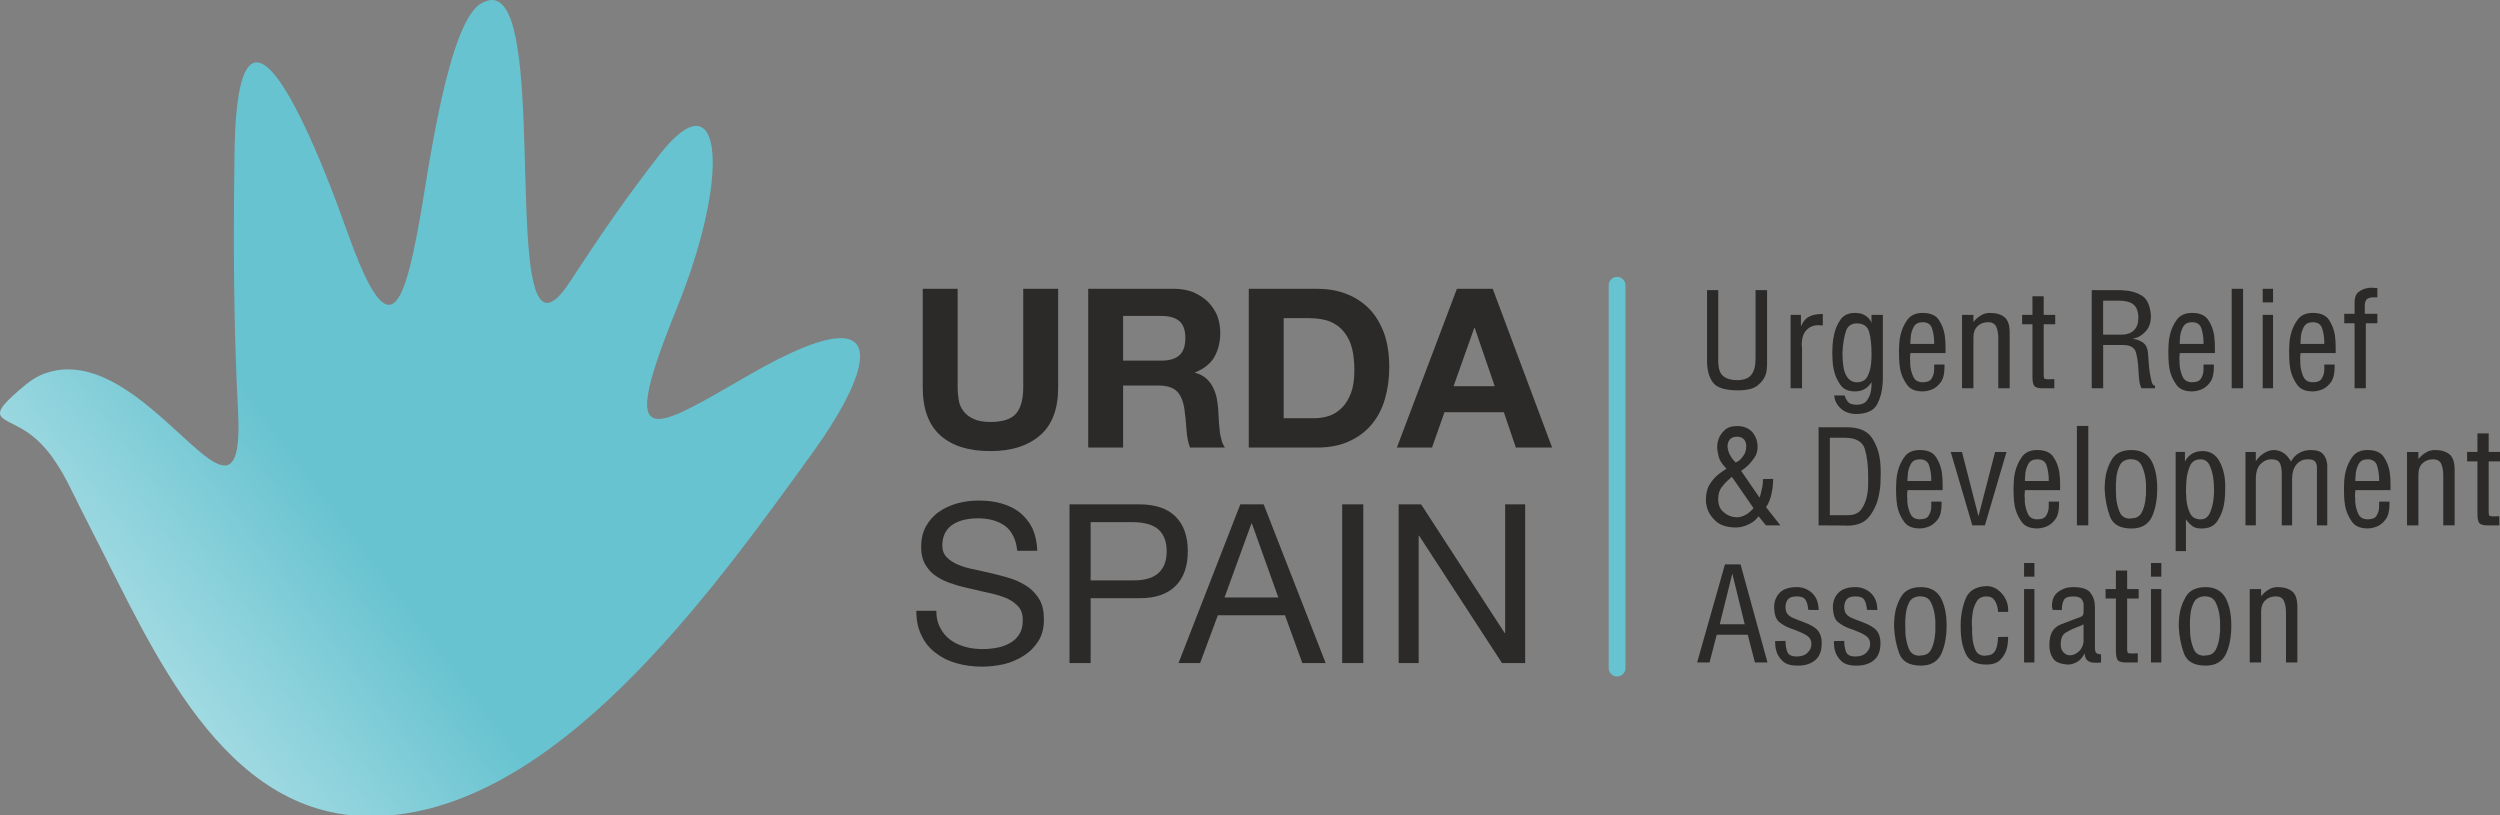
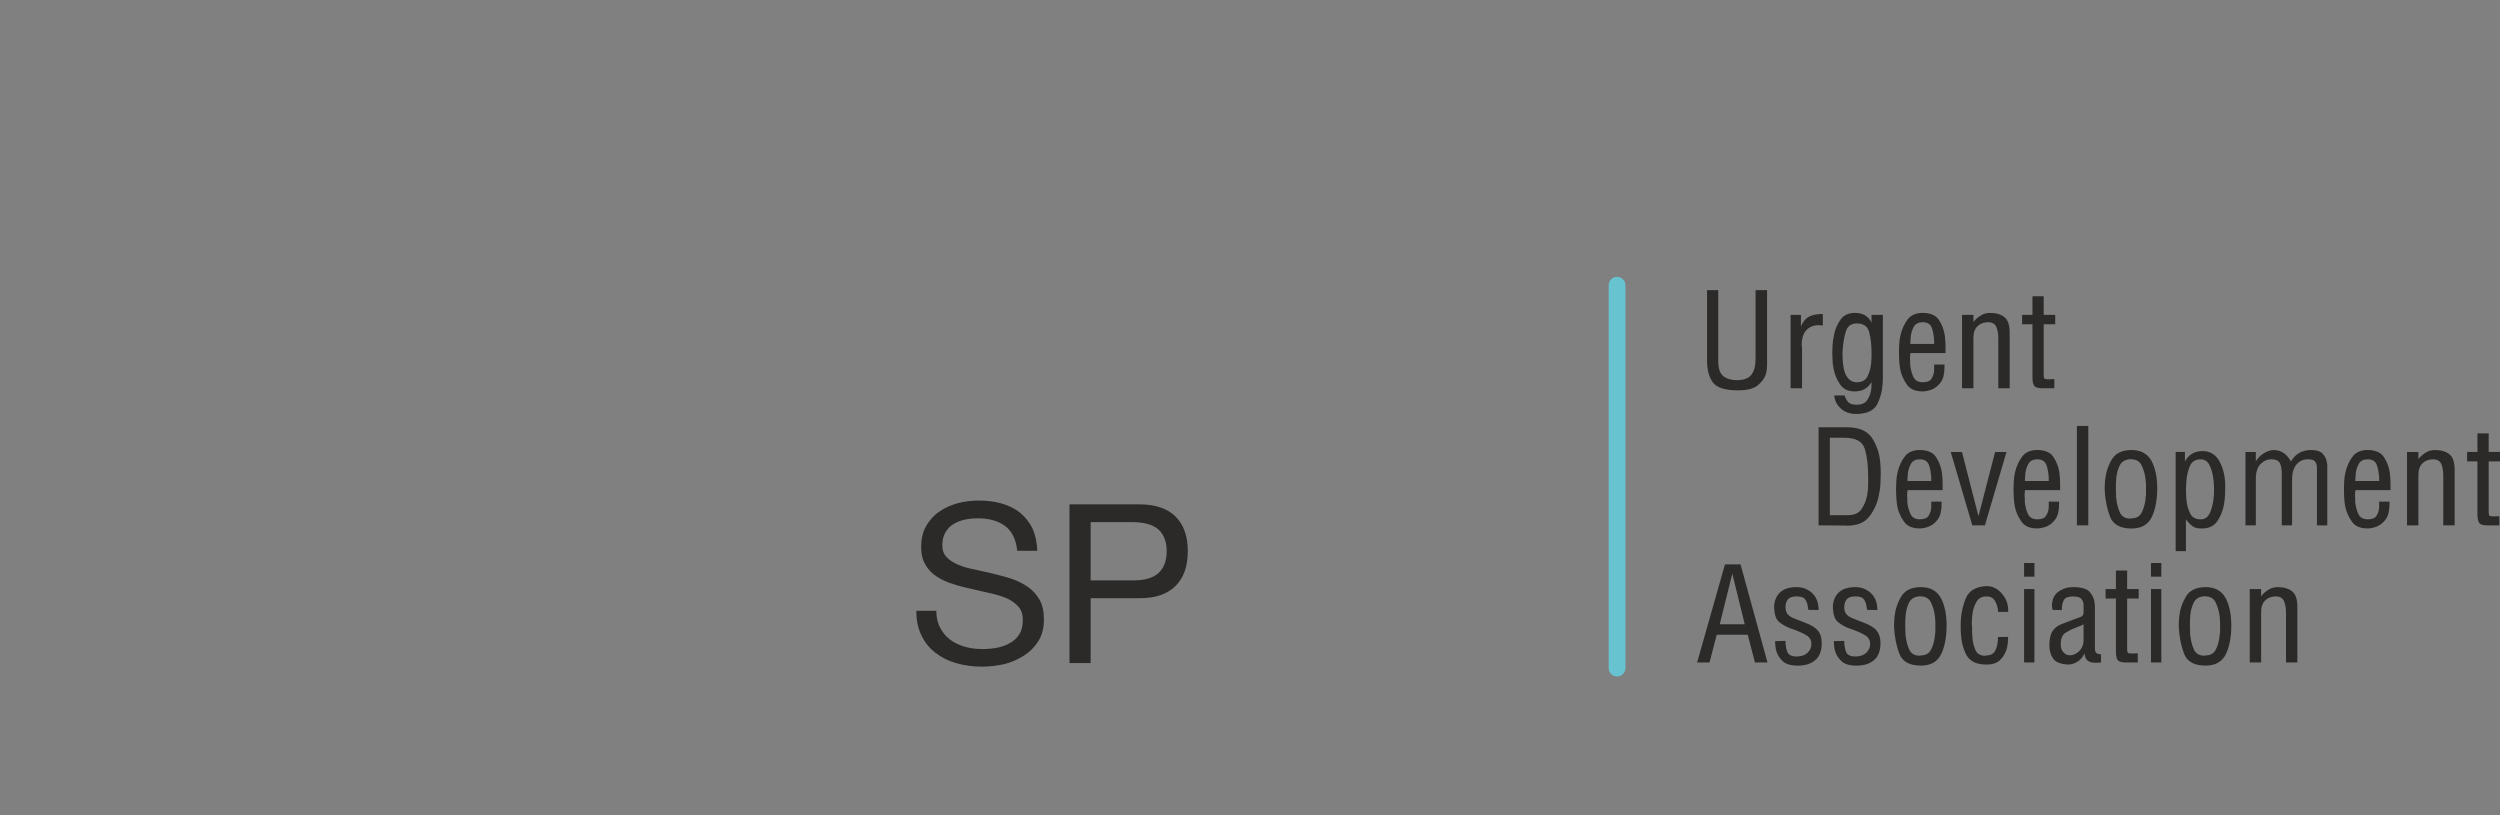
<svg xmlns="http://www.w3.org/2000/svg" version="1.1" id="Layer_1" x="0px" y="0px" width="253.416px" height="82.614px" viewBox="0 0 253.416 82.614" enable-background="new 0 0 253.416 82.614" xml:space="preserve">
  <rect x="0" y="0" width="253.416" height="82.614" fill="#808080" stroke="none" />
-   <path fill="#2B2A29" d="M147.683,29.274l-6.086,16.092h3.563l1.262-3.583h6.018l1.217,3.583h3.675l-6.019-16.092H147.683z   M147.344,39.146l2.097-5.905h0.045l2.029,5.905H147.344z M126.583,29.274v16.092h6.941c1.238,0,2.299-0.203,3.223-0.631  c0.9-0.404,1.668-0.969,2.275-1.689c0.608-0.721,1.061-1.578,1.354-2.569c0.293-0.991,0.45-2.073,0.45-3.245  c0-1.33-0.181-2.502-0.541-3.493c-0.384-0.992-0.879-1.826-1.532-2.479c-0.652-0.653-1.441-1.149-2.32-1.487  c-0.901-0.338-1.871-0.496-2.908-0.496h-6.941V29.274z M130.121,42.392V32.25h2.524c0.879,0,1.6,0.112,2.209,0.36  c0.586,0.248,1.059,0.608,1.42,1.082c0.359,0.473,0.631,1.014,0.787,1.667c0.158,0.654,0.227,1.397,0.227,2.209  c0,0.879-0.112,1.646-0.338,2.254c-0.227,0.608-0.52,1.104-0.901,1.487c-0.384,0.383-0.812,0.676-1.284,0.834  c-0.474,0.158-0.97,0.248-1.488,0.248L130.121,42.392L130.121,42.392z M110.307,29.274v16.092h3.538v-6.288h3.539  c0.879,0,1.532,0.203,1.915,0.586c0.384,0.384,0.654,1.015,0.767,1.849c0.09,0.653,0.158,1.329,0.203,2.028  c0.045,0.697,0.157,1.307,0.36,1.824h3.538c-0.157-0.226-0.293-0.496-0.36-0.834c-0.09-0.314-0.157-0.652-0.181-1.014  c-0.045-0.361-0.067-0.723-0.09-1.061s-0.022-0.652-0.045-0.9c-0.022-0.405-0.09-0.812-0.158-1.217  c-0.09-0.406-0.225-0.789-0.405-1.127c-0.18-0.338-0.405-0.631-0.698-0.879s-0.654-0.429-1.082-0.541v-0.045  c0.901-0.361,1.555-0.879,1.961-1.578c0.383-0.698,0.586-1.51,0.586-2.456c0-0.608-0.113-1.194-0.315-1.735  c-0.226-0.519-0.541-0.992-0.947-1.397c-0.428-0.406-0.924-0.722-1.487-0.969c-0.586-0.226-1.239-0.339-1.961-0.339H110.307z   M113.845,36.555v-4.53h3.877c0.812,0,1.42,0.18,1.825,0.519c0.406,0.36,0.608,0.924,0.608,1.713c0,0.811-0.202,1.396-0.608,1.758  c-0.405,0.36-1.014,0.541-1.825,0.541L113.845,36.555L113.845,36.555z M107.26,39.281V29.274h-3.538v10.007  c0,1.194-0.248,2.073-0.721,2.637c-0.474,0.563-1.353,0.855-2.614,0.855c-0.722,0-1.285-0.111-1.713-0.314  c-0.429-0.203-0.767-0.451-1.015-0.79c-0.248-0.315-0.405-0.676-0.473-1.104c-0.068-0.428-0.113-0.855-0.113-1.284V29.274h-3.538  v10.007c0,2.187,0.608,3.809,1.803,4.868c1.195,1.059,2.862,1.577,5.049,1.577c2.141,0,3.831-0.54,5.048-1.601  C106.652,43.066,107.26,41.468,107.26,39.281z" />
  <g>
    <g>
      <g>
        <path fill="#2B2A29" d="M108.413,51.124v16.092h2.141v-6.58h4.914c1.622,0.021,2.861-0.406,3.695-1.24s1.24-2.006,1.24-3.516     s-0.406-2.683-1.24-3.517s-2.073-1.239-3.695-1.239H108.413z M110.554,58.831v-5.904h4.192c1.217,0,2.118,0.248,2.682,0.744     c0.563,0.519,0.834,1.24,0.834,2.209s-0.271,1.689-0.834,2.209c-0.563,0.519-1.465,0.766-2.682,0.742H110.554z M103.113,55.834     h2.028c-0.022-0.879-0.203-1.646-0.496-2.299c-0.315-0.632-0.743-1.15-1.262-1.578c-0.541-0.429-1.172-0.722-1.871-0.924     c-0.698-0.203-1.465-0.293-2.299-0.293c-0.743,0-1.441,0.09-2.141,0.27c-0.698,0.203-1.33,0.475-1.87,0.857     c-0.563,0.383-0.992,0.879-1.33,1.465c-0.338,0.607-0.496,1.308-0.496,2.119c0,0.742,0.158,1.352,0.451,1.824     c0.293,0.496,0.676,0.9,1.172,1.194c0.474,0.315,1.036,0.563,1.646,0.743c0.608,0.203,1.239,0.361,1.893,0.496     c0.631,0.158,1.263,0.293,1.871,0.429c0.608,0.135,1.172,0.315,1.667,0.519c0.474,0.225,0.88,0.518,1.173,0.856     c0.293,0.338,0.428,0.788,0.428,1.353c0,0.586-0.112,1.059-0.36,1.441c-0.248,0.384-0.563,0.677-0.946,0.879     c-0.384,0.227-0.834,0.384-1.308,0.475c-0.496,0.09-0.991,0.135-1.465,0.135c-0.608,0-1.194-0.067-1.758-0.226     c-0.563-0.157-1.06-0.384-1.487-0.698c-0.429-0.315-0.789-0.722-1.037-1.218c-0.271-0.474-0.405-1.06-0.405-1.735h-2.028     c0,0.97,0.18,1.826,0.54,2.524c0.339,0.722,0.834,1.308,1.442,1.759c0.609,0.473,1.308,0.812,2.119,1.035     c0.789,0.227,1.645,0.34,2.547,0.34c0.743,0,1.487-0.092,2.23-0.248c0.744-0.182,1.397-0.475,2.006-0.856s1.104-0.88,1.488-1.487     c0.383-0.607,0.563-1.33,0.563-2.188c0-0.789-0.135-1.465-0.428-1.982s-0.699-0.969-1.172-1.307     c-0.496-0.34-1.06-0.633-1.668-0.834c-0.608-0.203-1.239-0.36-1.87-0.52c-0.654-0.158-1.285-0.293-1.894-0.428     c-0.608-0.113-1.172-0.271-1.646-0.475c-0.495-0.203-0.879-0.451-1.172-0.767c-0.293-0.293-0.45-0.698-0.45-1.194     c0-0.519,0.112-0.969,0.315-1.33c0.202-0.338,0.473-0.631,0.812-0.832c0.338-0.203,0.721-0.361,1.149-0.451     c0.428-0.09,0.879-0.135,1.329-0.135c1.104,0,2.028,0.246,2.75,0.766C102.572,53.829,103.001,54.685,103.113,55.834z" />
-         <path fill="#2B2A29" d="M141.776,51.124v16.092h2.029V54.301h0.045l8.405,12.914h2.345V51.124h-2.029v13.049h-0.045     l-8.473-13.049H141.776z M136.051,51.124v16.092h2.142V51.124H136.051z M125.726,51.124l-6.266,16.092h2.187l1.803-4.846h6.806     l1.759,4.846h2.366l-6.288-16.092H125.726z M124.125,60.566l2.728-7.505h0.045l2.682,7.505H124.125z" />
        <path fill="#2B2A29" d="M206.022,38.218v-5.345h-1.047v-0.956h1.047v-1.883h1.14v1.883h1.169v0.956h-1.169v5.132     c0,0.167,0.015,0.289,0.062,0.35c0.029,0.061,0.15,0.091,0.363,0.091l0.652-0.016v0.927h-1.077     c-0.41,0.015-0.714-0.046-0.881-0.167c-0.167-0.122-0.259-0.44-0.259-0.957V38.218L206.022,38.218z M198.885,39.356v-7.439h1.153     v0.729l0.137-0.167l0.197-0.197c0.152-0.137,0.35-0.273,0.577-0.395c0.228-0.106,0.485-0.167,0.774-0.167     c0.621,0,1.123,0.151,1.473,0.44c0.35,0.288,0.517,0.819,0.517,1.563v5.633h-1.153v-5.025c0-0.471-0.062-0.865-0.197-1.185     c-0.137-0.318-0.426-0.485-0.836-0.485c-0.439,0-0.789,0.137-1.063,0.395c-0.289,0.273-0.426,0.668-0.426,1.185v5.116     L198.885,39.356L198.885,39.356z M196.058,34.862v-0.137v-0.151c-0.015-0.471-0.091-0.911-0.228-1.321     c-0.138-0.395-0.455-0.592-0.94-0.592c-0.41,0-0.714,0.151-0.881,0.439c-0.168,0.289-0.273,0.607-0.318,0.957     c-0.016,0.151-0.03,0.288-0.03,0.425c-0.017,0.137-0.017,0.259-0.017,0.38H196.058z M192.49,35.591     c0-0.197,0.015-0.455,0.03-0.759c0.016-0.289,0.061-0.592,0.137-0.911c0.137-0.562,0.363-1.063,0.697-1.519     c0.334-0.455,0.852-0.683,1.533-0.683c0.774,0,1.321,0.228,1.641,0.698c0.318,0.471,0.517,1.002,0.606,1.563     c0.03,0.228,0.046,0.44,0.062,0.653c0.016,0.228,0.016,0.425,0.016,0.607v0.546h-3.568v0.122l-0.015,0.121v0.03v0.016     l-0.017,0.106v0.091c0,0.106,0,0.212,0.017,0.318c0,0.106,0,0.228,0,0.334c0.03,0.456,0.138,0.865,0.304,1.245     c0.168,0.38,0.485,0.577,0.957,0.577c0.439,0,0.729-0.106,0.881-0.334c0.151-0.228,0.242-0.471,0.272-0.729l0.015-0.213v-0.183     v-0.334h1.049V37.2c0,0.684-0.121,1.199-0.381,1.549c-0.258,0.35-0.545,0.577-0.85,0.714c-0.197,0.075-0.38,0.137-0.547,0.167     c-0.167,0.03-0.318,0.045-0.439,0.045c-0.744,0-1.291-0.228-1.609-0.713c-0.334-0.471-0.563-0.987-0.668-1.549     c-0.062-0.35-0.092-0.684-0.106-1.002c-0.015-0.319-0.015-0.577-0.015-0.805L192.49,35.591L192.49,35.591z M186.765,35.788     c0,1.063,0.12,1.822,0.379,2.277c0.258,0.456,0.606,0.684,1.078,0.684c0.516,0,0.881-0.197,1.077-0.592     c0.197-0.38,0.319-0.805,0.364-1.275c0.016-0.213,0.029-0.426,0.046-0.623c0-0.197,0-0.395,0-0.562     c0-0.729-0.076-1.396-0.228-2.004c-0.152-0.607-0.578-0.911-1.262-0.911c-0.562,0-0.941,0.273-1.107,0.805     c-0.182,0.547-0.305,1.29-0.35,2.217v-0.016H186.765z M185.731,35.788c0-0.197,0.015-0.455,0.029-0.805     c0.016-0.334,0.075-0.683,0.151-1.047c0.106-0.563,0.334-1.063,0.653-1.534c0.317-0.455,0.805-0.683,1.457-0.683     c0.41,0,0.744,0.075,1.002,0.228c0.259,0.167,0.439,0.334,0.547,0.517l0.091,0.151l0.046,0.167v-0.865h1.152v6.058     c0,0.167,0,0.319,0,0.486c-0.014,0.167-0.014,0.318-0.029,0.485c-0.045,0.729-0.229,1.412-0.546,2.034     c-0.334,0.623-1.019,0.957-2.065,0.987c-0.683,0-1.214-0.183-1.609-0.547c-0.408-0.364-0.637-0.805-0.682-1.336h1.047     c0.105,0.319,0.242,0.547,0.409,0.714c0.152,0.151,0.427,0.228,0.835,0.228c0.44,0,0.76-0.121,0.973-0.364     c0.197-0.258,0.334-0.531,0.41-0.82c0.045-0.167,0.076-0.318,0.09-0.485c0.017-0.152,0.017-0.289,0.017-0.395v-0.229     c-0.196,0.319-0.44,0.563-0.714,0.714c-0.273,0.152-0.592,0.228-0.973,0.228c-0.683,0-1.185-0.228-1.502-0.713     c-0.318-0.471-0.547-0.987-0.652-1.564c-0.063-0.288-0.092-0.562-0.105-0.85c-0.017-0.289-0.031-0.531-0.031-0.744V35.788     L185.731,35.788z M181.509,39.356v-7.439h1.047v1.169c0.197-0.471,0.471-0.805,0.82-0.987s0.805-0.272,1.396-0.272v1.153     l-0.092,0.016l-0.105-0.016h-0.03l-0.106-0.015h-0.105c-0.501,0-0.911,0.167-1.229,0.501c-0.318,0.349-0.472,0.85-0.472,1.533     l0.017,0.061v0.076l0.015,0.076v0.075v4.069H181.509L181.509,39.356z M173.033,29.412h1.139v7.136     c0,0.789,0.167,1.32,0.517,1.579c0.334,0.272,0.789,0.409,1.381,0.409c0.685,0,1.17-0.182,1.457-0.546     c0.289-0.365,0.427-0.911,0.427-1.64v-6.938h1.169v7.545c0,0.152-0.016,0.319-0.03,0.486c-0.016,0.167-0.061,0.349-0.106,0.517     c-0.137,0.409-0.409,0.773-0.819,1.107c-0.409,0.334-1.077,0.501-1.987,0.501c-1.322,0-2.172-0.272-2.552-0.805     c-0.396-0.531-0.592-1.26-0.592-2.201v-7.15H173.033z" />
-         <path fill="#2B2A29" d="M238.675,39.356v-6.59h-1.048V31.81h1.048v-1.154c0-0.501,0.137-0.865,0.426-1.077     c0.272-0.197,0.576-0.334,0.91-0.38l0.213-0.03h0.213h0.105l0.091,0.015h0.062h0.046h0.137l0.106,0.016v0.941h-0.518     c-0.183,0.015-0.35,0.061-0.486,0.137c-0.15,0.091-0.242,0.288-0.271,0.607v0.926h1.275v0.956h-1.17v6.59L238.675,39.356     L238.675,39.356z M235.604,34.862v-0.137v-0.151c-0.016-0.471-0.092-0.911-0.229-1.321c-0.137-0.395-0.455-0.592-0.941-0.592     c-0.408,0-0.713,0.151-0.879,0.439c-0.168,0.289-0.273,0.607-0.32,0.957c-0.014,0.151-0.029,0.288-0.029,0.425     c-0.016,0.137-0.016,0.259-0.016,0.38H235.604z M232.037,35.591c0-0.197,0.015-0.455,0.03-0.759     c0.016-0.289,0.061-0.592,0.137-0.911c0.137-0.562,0.363-1.063,0.697-1.519c0.334-0.455,0.852-0.683,1.533-0.683     c0.774,0,1.321,0.228,1.641,0.698c0.318,0.471,0.517,1.002,0.607,1.563c0.029,0.228,0.045,0.44,0.061,0.653     c0.016,0.228,0.016,0.425,0.016,0.607v0.546h-3.568v0.122l-0.015,0.121v0.03v0.016l-0.016,0.106v0.091     c0,0.106,0,0.212,0.016,0.318c0,0.106,0,0.228,0,0.334c0.03,0.456,0.138,0.865,0.304,1.245c0.168,0.38,0.485,0.577,0.957,0.577     c0.439,0,0.729-0.106,0.881-0.334c0.151-0.228,0.242-0.471,0.272-0.729l0.015-0.213v-0.183v-0.334h1.049V37.2     c0,0.684-0.121,1.199-0.381,1.549c-0.258,0.35-0.545,0.577-0.85,0.714c-0.197,0.075-0.38,0.137-0.547,0.167     c-0.167,0.03-0.318,0.045-0.439,0.045c-0.744,0-1.291-0.228-1.609-0.713c-0.334-0.471-0.563-0.987-0.668-1.549     c-0.061-0.35-0.092-0.684-0.105-1.002c-0.016-0.319-0.016-0.577-0.016-0.805L232.037,35.591L232.037,35.591z M229.362,30.656     v-1.381h1.049v1.381H229.362z M229.362,39.356v-7.439h1.049v7.439H229.362z M226.22,39.356V29.275h1.153v10.081H226.22z      M223.362,34.862v-0.137v-0.151c-0.016-0.471-0.092-0.911-0.229-1.321c-0.137-0.395-0.455-0.592-0.941-0.592     c-0.409,0-0.713,0.151-0.879,0.439c-0.168,0.289-0.273,0.607-0.319,0.957c-0.017,0.151-0.03,0.288-0.03,0.425     c-0.016,0.137-0.016,0.259-0.016,0.38H223.362z M219.795,35.591c0-0.197,0.015-0.455,0.03-0.759     c0.015-0.289,0.061-0.592,0.137-0.911c0.137-0.562,0.364-1.063,0.698-1.519c0.334-0.455,0.851-0.683,1.532-0.683     c0.774,0,1.322,0.228,1.641,0.698c0.318,0.471,0.518,1.002,0.607,1.563c0.029,0.228,0.045,0.44,0.061,0.653     c0.016,0.228,0.016,0.425,0.016,0.607v0.546h-3.567v0.122l-0.015,0.121v0.03v0.016l-0.017,0.106v0.091     c0,0.106,0,0.212,0.017,0.318c0,0.106,0,0.228,0,0.334c0.029,0.456,0.137,0.865,0.303,1.245c0.168,0.38,0.486,0.577,0.957,0.577     c0.439,0,0.729-0.106,0.881-0.334c0.15-0.228,0.242-0.471,0.273-0.729l0.014-0.213v-0.183v-0.334h1.049V37.2     c0,0.684-0.121,1.199-0.381,1.549c-0.258,0.35-0.545,0.577-0.85,0.714c-0.197,0.075-0.38,0.137-0.547,0.167     c-0.167,0.03-0.318,0.045-0.439,0.045c-0.744,0-1.291-0.228-1.609-0.713c-0.334-0.471-0.563-0.987-0.668-1.549     c-0.061-0.35-0.091-0.684-0.105-1.002c-0.016-0.319-0.016-0.577-0.016-0.805L219.795,35.591L219.795,35.591z M213.187,33.921     h1.793c0.576,0.016,1.017-0.137,1.319-0.425c0.304-0.304,0.456-0.698,0.456-1.215v-0.273c-0.046-0.562-0.229-0.956-0.547-1.185     c-0.318-0.228-0.805-0.349-1.428-0.349h-1.594V33.921L213.187,33.921z M212.032,39.356v-9.944h2.945l0.197,0.015l0.197,0.016     c0.622,0.03,1.199,0.197,1.73,0.516c0.53,0.319,0.834,0.972,0.926,1.959V32.1c0,0.577-0.168,1.063-0.485,1.442     c-0.334,0.38-0.698,0.623-1.093,0.729l-0.152,0.045l-0.167,0.016l0.062,0.015l0.062,0.016c0.075,0.015,0.183,0.03,0.288,0.046     c0.105,0.03,0.197,0.061,0.305,0.105c0.182,0.076,0.363,0.183,0.53,0.35c0.167,0.151,0.272,0.395,0.334,0.729     c0.017,0.197,0.046,0.426,0.062,0.698c0.016,0.273,0.045,0.547,0.061,0.835c0.046,0.486,0.122,0.927,0.213,1.337     c0.076,0.409,0.197,0.622,0.35,0.622l0.045-0.03v0.304h-1.365c-0.121-0.228-0.197-0.501-0.229-0.82     c-0.046-0.318-0.061-0.638-0.076-0.972v-0.061l-0.015-0.046c-0.016-0.638-0.106-1.214-0.243-1.73     c-0.137-0.501-0.576-0.759-1.32-0.759h-2.004v4.388h-1.156V39.356z" />
-         <path fill="#2B2A29" d="M175.963,46.877l0.167-0.092l0.167-0.105c0.167-0.137,0.335-0.334,0.486-0.577     c0.151-0.242,0.228-0.546,0.228-0.896c0-0.258-0.076-0.485-0.228-0.668c-0.167-0.183-0.396-0.273-0.714-0.273     s-0.547,0.092-0.713,0.273c-0.168,0.196-0.244,0.439-0.244,0.758c0.046,0.365,0.152,0.685,0.318,0.941     c0.152,0.26,0.334,0.486,0.531,0.653L175.963,46.877L175.963,46.877z M177.739,51.493l-2.186-3.158l-0.093,0.076l-0.091,0.092     c-0.305,0.242-0.577,0.531-0.819,0.851c-0.259,0.317-0.38,0.729-0.38,1.214c0,0.563,0.15,0.987,0.471,1.275     c0.305,0.289,0.639,0.471,1.018,0.547l0.213,0.029l0.197,0.017h0.061h0.063c0.287-0.031,0.576-0.138,0.85-0.304     c0.273-0.168,0.501-0.381,0.698-0.623L177.739,51.493L177.739,51.493z M175.007,47.5l-0.046-0.047l-0.062-0.061     c-0.379-0.395-0.606-0.773-0.697-1.154c-0.092-0.379-0.137-0.683-0.137-0.941c0-0.104,0.016-0.228,0.029-0.348     c0.016-0.121,0.047-0.244,0.092-0.381c0.105-0.349,0.318-0.668,0.623-0.956c0.303-0.288,0.729-0.426,1.26-0.426     c0.684,0,1.199,0.213,1.563,0.623c0.349,0.425,0.531,0.926,0.531,1.487c0,0.41-0.106,0.789-0.334,1.107     c-0.229,0.334-0.472,0.623-0.729,0.852c-0.104,0.091-0.197,0.183-0.304,0.258c-0.104,0.076-0.212,0.152-0.303,0.213l1.866,2.718     c0.016-0.062,0.046-0.137,0.076-0.228c0.016-0.092,0.045-0.184,0.076-0.289c0.045-0.182,0.092-0.395,0.137-0.622     s0.061-0.486,0.061-0.744l1.033-0.015c0,0.182-0.016,0.379-0.03,0.592c-0.017,0.229-0.046,0.439-0.092,0.668     c-0.045,0.304-0.121,0.592-0.228,0.881c-0.106,0.288-0.229,0.531-0.381,0.713l1.459,1.854h-1.459l-0.759-0.926     c-0.196,0.303-0.471,0.545-0.789,0.713c-0.319,0.183-0.653,0.304-0.987,0.379c-0.09,0.017-0.183,0.017-0.258,0.031     c-0.092,0.016-0.183,0.016-0.259,0.016c-0.91,0-1.594-0.229-2.063-0.668c-0.471-0.44-0.774-0.941-0.896-1.473     c-0.029-0.106-0.046-0.229-0.061-0.334c-0.017-0.107-0.017-0.214-0.017-0.32c0-0.637,0.121-1.152,0.38-1.563     c0.242-0.395,0.516-0.714,0.805-0.957c0.168-0.137,0.318-0.258,0.486-0.363c0.166-0.106,0.303-0.197,0.409-0.273V47.5H175.007z" />
        <path fill="#2B2A29" d="M251.129,52.116v-5.345h-1.048v-0.957h1.048v-1.883h1.14v1.883h1.168v0.957h-1.168v5.131     c0,0.167,0.016,0.289,0.061,0.351c0.029,0.061,0.152,0.09,0.363,0.09l0.654-0.014v0.926h-1.078     c-0.41,0.016-0.715-0.047-0.881-0.168c-0.168-0.121-0.259-0.439-0.259-0.955V52.116L251.129,52.116z M243.99,53.254v-7.439h1.153     v0.729l0.138-0.166l0.196-0.197c0.151-0.137,0.35-0.273,0.578-0.395c0.228-0.106,0.484-0.168,0.772-0.168     c0.623,0,1.124,0.151,1.473,0.44c0.351,0.288,0.517,0.819,0.517,1.563v5.633h-1.153v-5.025c0-0.471-0.062-0.865-0.197-1.186     c-0.137-0.317-0.425-0.484-0.835-0.484c-0.439,0-0.789,0.137-1.063,0.395c-0.289,0.273-0.426,0.668-0.426,1.186v5.115H243.99     L243.99,53.254z M241.164,48.76v-0.137v-0.151c-0.017-0.472-0.091-0.911-0.228-1.321c-0.138-0.395-0.457-0.592-0.941-0.592     c-0.41,0-0.714,0.15-0.881,0.439c-0.168,0.289-0.273,0.607-0.318,0.957c-0.016,0.151-0.031,0.289-0.031,0.426     c-0.015,0.136-0.015,0.258-0.015,0.379H241.164z M237.597,49.488c0-0.196,0.016-0.454,0.029-0.759     c0.016-0.288,0.063-0.592,0.137-0.911c0.137-0.562,0.364-1.063,0.699-1.519c0.334-0.455,0.85-0.684,1.533-0.684     c0.773,0,1.32,0.229,1.64,0.698c0.318,0.472,0.517,1.002,0.607,1.563c0.03,0.229,0.045,0.439,0.062,0.652     c0.014,0.229,0.014,0.426,0.014,0.607v0.547h-3.566v0.121l-0.016,0.121v0.029v0.017l-0.016,0.106v0.09     c0,0.106,0,0.213,0.016,0.319c0,0.104,0,0.228,0,0.334c0.029,0.455,0.137,0.865,0.304,1.244c0.167,0.38,0.485,0.577,0.957,0.577     c0.44,0,0.729-0.105,0.88-0.334c0.152-0.229,0.243-0.471,0.273-0.729l0.016-0.213v-0.183v-0.334h1.048v0.241     c0,0.685-0.122,1.201-0.38,1.55c-0.258,0.351-0.547,0.577-0.852,0.714c-0.196,0.076-0.379,0.137-0.545,0.167     c-0.168,0.03-0.319,0.046-0.44,0.046c-0.744,0-1.291-0.229-1.608-0.714c-0.334-0.472-0.563-0.987-0.669-1.549     c-0.061-0.351-0.092-0.685-0.106-1.002c-0.016-0.319-0.016-0.577-0.016-0.806V49.488L237.597,49.488z M227.616,53.254v-7.439     h1.048v0.957c0.106-0.197,0.258-0.38,0.44-0.547c0.166-0.152,0.35-0.273,0.547-0.38c0.137-0.076,0.287-0.121,0.425-0.167     c0.137-0.045,0.272-0.061,0.38-0.061c0.363,0,0.697,0.09,1.002,0.287s0.563,0.502,0.773,0.881     c0.197-0.379,0.485-0.684,0.851-0.881c0.351-0.197,0.744-0.287,1.153-0.287c0.563,0,0.957,0.12,1.186,0.35     c0.229,0.242,0.364,0.5,0.426,0.789c0.029,0.105,0.045,0.228,0.061,0.334c0,0.105,0,0.213,0,0.318v5.846h-1.049v-5.86v-0.076     l-0.014-0.091c-0.017-0.167-0.076-0.334-0.197-0.471c-0.123-0.137-0.364-0.197-0.729-0.197c-0.471,0-0.851,0.182-1.14,0.531     c-0.287,0.35-0.438,0.851-0.438,1.473v4.691h-1.048v-5.223c0-0.472-0.061-0.836-0.197-1.094c-0.137-0.259-0.426-0.38-0.835-0.38     c-0.44,0-0.805,0.167-1.124,0.485c-0.318,0.334-0.471,0.834-0.471,1.519v4.69h-1.049V53.254z M221.586,49.687     c0,0.167,0,0.317,0.017,0.485c0,0.166,0.015,0.334,0.029,0.5c0.047,0.502,0.167,0.941,0.364,1.353     c0.196,0.411,0.562,0.622,1.078,0.622c0.409,0,0.698-0.197,0.896-0.577c0.184-0.379,0.305-0.805,0.381-1.274     c0.029-0.197,0.045-0.379,0.061-0.576c0.016-0.184,0.016-0.35,0.016-0.518c0-0.166,0-0.38-0.016-0.638s-0.046-0.517-0.092-0.789     c-0.075-0.426-0.196-0.819-0.379-1.185c-0.197-0.35-0.485-0.531-0.865-0.531c-0.518,0-0.881,0.213-1.078,0.652     s-0.318,0.927-0.364,1.441c-0.016,0.184-0.03,0.364-0.03,0.531c-0.016,0.184-0.016,0.35-0.016,0.518L221.586,49.687     L221.586,49.687z M220.539,55.866V45.814h0.94v0.957c0.213-0.38,0.471-0.638,0.773-0.806c0.303-0.166,0.639-0.242,1.018-0.242     c0.774,0,1.353,0.363,1.73,1.078c0.38,0.713,0.563,1.548,0.563,2.488c0,0.213,0,0.502-0.016,0.852     c-0.015,0.363-0.061,0.744-0.137,1.139c-0.121,0.577-0.35,1.108-0.668,1.579c-0.334,0.472-0.852,0.714-1.563,0.714     c-0.41,0-0.729-0.076-0.928-0.229c-0.212-0.151-0.379-0.318-0.516-0.502l-0.076-0.09l-0.061-0.076v-0.03h-0.017v3.22H220.539z      M214.478,49.488c0,0.138,0,0.272,0.017,0.41c0,0.138,0,0.272,0,0.41c0.046,0.562,0.151,1.077,0.351,1.549     c0.182,0.472,0.545,0.713,1.092,0.713l0.03-0.015h0.046l0.03-0.016h0.03c0.471,0,0.818-0.197,1.017-0.576     c0.198-0.381,0.319-0.805,0.38-1.275c0.03-0.197,0.047-0.38,0.062-0.577c0-0.183,0-0.351,0-0.517c0-0.168,0-0.334,0-0.502     c-0.015-0.166-0.03-0.348-0.046-0.53c-0.062-0.501-0.196-0.972-0.396-1.382c-0.196-0.409-0.546-0.622-1.047-0.622l-0.106-0.017     c-0.547,0.047-0.91,0.273-1.092,0.685c-0.199,0.41-0.305,0.864-0.334,1.353c-0.017,0.166-0.031,0.317-0.031,0.471     c0,0.166,0,0.318,0,0.455v-0.017H214.478z M213.339,49.581c0-0.138,0-0.289,0.016-0.457c0-0.15,0.017-0.304,0.03-0.455     c0.076-0.758,0.304-1.457,0.685-2.096c0.379-0.638,1.047-0.955,2.004-0.955c0.926,0,1.594,0.363,2.004,1.077     c0.395,0.729,0.592,1.671,0.592,2.81c0,1.154-0.182,2.125-0.546,2.898c-0.38,0.773-1.063,1.17-2.05,1.17     c-1.17,0-1.897-0.41-2.201-1.23c-0.305-0.818-0.486-1.729-0.532-2.747L213.339,49.581L213.339,49.581z M210.528,53.254V43.172     h1.154v10.082H210.528z M207.673,48.76v-0.137v-0.151c-0.016-0.472-0.092-0.911-0.229-1.321     c-0.137-0.395-0.455-0.592-0.941-0.592c-0.408,0-0.713,0.15-0.88,0.439s-0.272,0.607-0.319,0.957     c-0.015,0.151-0.029,0.289-0.029,0.426c-0.016,0.136-0.016,0.258-0.016,0.379H207.673z M204.104,49.488     c0-0.196,0.016-0.454,0.029-0.759c0.016-0.288,0.061-0.592,0.137-0.911c0.138-0.562,0.364-1.063,0.698-1.519     c0.335-0.455,0.851-0.684,1.533-0.684c0.774,0,1.321,0.229,1.64,0.698c0.319,0.472,0.518,1.002,0.607,1.563     c0.029,0.229,0.046,0.439,0.063,0.652c0.015,0.229,0.015,0.426,0.015,0.607v0.547h-3.567v0.121l-0.016,0.121v0.029v0.017     l-0.016,0.106v0.09c0,0.106,0,0.213,0.016,0.319c0,0.104,0,0.228,0,0.334c0.029,0.455,0.137,0.865,0.304,1.244     c0.167,0.38,0.485,0.577,0.956,0.577c0.439,0,0.729-0.105,0.881-0.334s0.243-0.471,0.273-0.729l0.016-0.213v-0.183v-0.334h1.047     v0.241c0,0.685-0.121,1.201-0.379,1.55c-0.259,0.351-0.547,0.577-0.852,0.714c-0.196,0.076-0.379,0.137-0.547,0.167     c-0.166,0.03-0.317,0.046-0.439,0.046c-0.743,0-1.29-0.229-1.609-0.714c-0.334-0.472-0.562-0.987-0.668-1.549     c-0.061-0.351-0.091-0.685-0.104-1.002c-0.017-0.319-0.017-0.577-0.017-0.806V49.488L204.104,49.488z M199.927,53.254     l-2.187-7.439h1.139l1.67,6.514l1.687-6.514h1.154l-2.188,7.439H199.927z M195.765,48.76v-0.137v-0.151     c-0.016-0.472-0.092-0.911-0.229-1.321c-0.137-0.395-0.455-0.592-0.941-0.592c-0.408,0-0.713,0.15-0.88,0.439     s-0.272,0.607-0.319,0.957c-0.015,0.151-0.029,0.289-0.029,0.426c-0.016,0.136-0.016,0.258-0.016,0.379H195.765z M192.196,49.488     c0-0.196,0.016-0.454,0.029-0.759c0.017-0.288,0.062-0.592,0.137-0.911c0.138-0.562,0.365-1.063,0.699-1.519     s0.851-0.684,1.532-0.684c0.774,0,1.321,0.229,1.642,0.698c0.318,0.472,0.516,1.002,0.605,1.563     c0.03,0.229,0.047,0.439,0.063,0.652c0.015,0.229,0.015,0.426,0.015,0.607v0.547h-3.567v0.121l-0.016,0.121v0.029v0.017     l-0.016,0.106v0.09c0,0.106,0,0.213,0.016,0.319c0,0.104,0,0.228,0,0.334c0.03,0.455,0.137,0.865,0.305,1.244     c0.166,0.38,0.484,0.577,0.955,0.577c0.44,0,0.729-0.105,0.881-0.334c0.152-0.229,0.243-0.471,0.273-0.729l0.016-0.213v-0.183     v-0.334h1.047v0.241c0,0.685-0.121,1.201-0.379,1.55c-0.259,0.351-0.547,0.577-0.851,0.714c-0.197,0.076-0.38,0.137-0.547,0.167     s-0.318,0.046-0.44,0.046c-0.742,0-1.289-0.229-1.609-0.714c-0.334-0.472-0.562-0.987-0.668-1.549     c-0.061-0.351-0.09-0.685-0.104-1.002c-0.017-0.319-0.017-0.577-0.017-0.806V49.488L192.196,49.488z M185.481,52.222h1.791     c0.653,0.015,1.14-0.197,1.428-0.623c0.289-0.425,0.471-0.896,0.563-1.396c0.045-0.229,0.075-0.472,0.092-0.699     c0.015-0.228,0.015-0.424,0.015-0.606v-0.562c0-1.108-0.104-2.035-0.334-2.81c-0.228-0.774-0.927-1.153-2.063-1.153h-1.488v7.849     H185.481z M184.343,53.254V43.31h2.932c1.199,0.015,2.02,0.38,2.49,1.093c0.455,0.715,0.729,1.504,0.818,2.354     c0.016,0.197,0.029,0.396,0.046,0.593c0.015,0.196,0.015,0.396,0.015,0.593c0,0.288-0.015,0.639-0.029,1.047     c-0.016,0.41-0.075,0.82-0.168,1.245c-0.15,0.774-0.471,1.474-0.94,2.097c-0.471,0.637-1.243,0.955-2.308,0.955h-0.016h-0.045     l-0.031-0.015h-0.029L184.343,53.254z" />
        <path fill="#2B2A29" d="M228.048,67.151v-7.439h1.153v0.729l0.137-0.167l0.197-0.197c0.151-0.137,0.35-0.272,0.577-0.396     c0.228-0.106,0.484-0.167,0.773-0.167c0.622,0,1.123,0.152,1.473,0.439c0.35,0.289,0.517,0.82,0.517,1.563v5.633h-1.153v-5.024     c0-0.472-0.061-0.865-0.197-1.185s-0.426-0.485-0.834-0.485c-0.44,0-0.791,0.137-1.063,0.395     c-0.288,0.273-0.425,0.668-0.425,1.186v5.115H228.048z M221.985,63.387c0,0.137,0,0.273,0.017,0.408c0,0.138,0,0.273,0,0.41     c0.046,0.563,0.151,1.078,0.351,1.549c0.182,0.472,0.545,0.715,1.092,0.715l0.031-0.016h0.045l0.03-0.016h0.03     c0.471,0,0.818-0.197,1.018-0.577c0.197-0.38,0.318-0.805,0.379-1.274c0.03-0.197,0.047-0.381,0.062-0.578     c0-0.182,0-0.348,0-0.516s0-0.334,0-0.502c-0.015-0.166-0.03-0.349-0.045-0.531c-0.062-0.5-0.197-0.972-0.396-1.381     c-0.197-0.41-0.547-0.623-1.048-0.623l-0.106-0.015c-0.547,0.045-0.91,0.272-1.092,0.683c-0.199,0.41-0.305,0.865-0.336,1.353     c-0.015,0.167-0.029,0.317-0.029,0.471c0,0.167,0,0.318,0,0.455v-0.015H221.985z M220.849,63.478c0-0.138,0-0.288,0.016-0.455     c0-0.151,0.015-0.304,0.029-0.456c0.076-0.759,0.305-1.457,0.685-2.095c0.379-0.638,1.047-0.957,2.004-0.957     c0.926,0,1.594,0.364,2.004,1.077c0.396,0.729,0.593,1.671,0.593,2.81c0,1.154-0.183,2.126-0.547,2.899     c-0.38,0.775-1.063,1.17-2.05,1.17c-1.169,0-1.897-0.41-2.201-1.229c-0.304-0.82-0.485-1.732-0.532-2.748V63.478L220.849,63.478z      M218.038,58.452V57.07h1.048v1.382H218.038z M218.038,67.151v-7.439h1.048v7.439H218.038z M214.483,66.013v-5.345h-1.049v-0.957     h1.049v-1.881h1.139v1.881h1.169v0.957h-1.169v5.133c0,0.166,0.016,0.287,0.061,0.349c0.03,0.062,0.152,0.093,0.365,0.093     l0.652-0.017v0.926h-1.078c-0.41,0.017-0.713-0.045-0.881-0.167c-0.167-0.121-0.258-0.439-0.258-0.956V66.013L214.483,66.013z      M211.202,63.28c-0.105,0.076-0.229,0.121-0.335,0.167c-0.121,0.046-0.242,0.091-0.349,0.138l-0.047,0.015l-0.061,0.03     c-0.381,0.137-0.729,0.318-1.049,0.517c-0.317,0.213-0.471,0.592-0.471,1.153c0,0.38,0.092,0.652,0.289,0.836     c0.182,0.197,0.396,0.287,0.652,0.287L210,66.407l0.183-0.045c0.229-0.076,0.455-0.213,0.652-0.439     c0.197-0.228,0.318-0.502,0.365-0.836V63.28H211.202z M207.74,65.391c0-0.623,0.106-1.078,0.304-1.396s0.484-0.547,0.85-0.699     l1.67-0.637c0.168-0.046,0.319-0.105,0.457-0.183c0.121-0.076,0.183-0.228,0.183-0.44v-0.744v-0.029v-0.03     c-0.017-0.196-0.093-0.364-0.229-0.53c-0.15-0.168-0.425-0.244-0.834-0.244c-0.472,0-0.774,0.106-0.912,0.334     C209.077,61.02,209,61.37,209,61.84l-0.94-0.016v-0.046l-0.016-0.046v-0.061l-0.016-0.047l-0.016-0.09l-0.016-0.092     c0-0.652,0.213-1.139,0.652-1.458c0.439-0.317,0.927-0.471,1.488-0.471c0.834,0,1.396,0.167,1.686,0.485     c0.287,0.334,0.455,0.699,0.501,1.108c0.016,0.121,0.016,0.242,0.03,0.364c0,0.137,0,0.258,0,0.363v3.856     c0,0.272,0.061,0.44,0.166,0.517c0.106,0.076,0.258,0.121,0.455,0.121v0.819l-0.121,0.017l-0.137,0.015h-0.015h-0.017h-0.15     h-0.137c-0.334,0-0.594-0.062-0.76-0.197c-0.183-0.121-0.289-0.364-0.334-0.743c-0.183,0.364-0.41,0.637-0.668,0.805     c-0.259,0.166-0.531,0.272-0.806,0.304l-0.106,0.017h-0.104c-0.774-0.047-1.291-0.259-1.519-0.639     c-0.244-0.364-0.364-0.805-0.364-1.32v-0.016H207.74z M205.173,58.452V57.07h1.049v1.382H205.173z M205.173,67.151v-7.439h1.049     v7.439H205.173z M198.748,63.584v-0.184V63.22c0.017-0.927,0.196-1.792,0.517-2.566c0.318-0.774,1.018-1.198,2.096-1.245     c0.592,0,1.107,0.243,1.549,0.744s0.652,1.063,0.652,1.7v0.167h-1.033v-0.137l-0.014-0.121c-0.047-0.318-0.152-0.622-0.32-0.896     c-0.182-0.273-0.454-0.41-0.834-0.41c-0.471,0-0.805,0.184-1.002,0.531c-0.213,0.364-0.351,0.76-0.41,1.186     c-0.03,0.197-0.045,0.379-0.061,0.576s-0.016,0.364-0.016,0.517l0.016,0.092v0.091l0.016,0.076v0.075c0,0.151,0,0.304,0,0.471     s0.015,0.334,0.029,0.501c0.03,0.471,0.137,0.911,0.305,1.307c0.166,0.396,0.5,0.593,0.986,0.593l0.029-0.017h0.046l0.03-0.015     h0.029c0.426,0,0.729-0.167,0.912-0.517c0.166-0.334,0.258-0.789,0.258-1.353l1.031-0.015c0,0.167-0.015,0.349-0.029,0.563     c-0.016,0.228-0.062,0.439-0.121,0.668c-0.121,0.409-0.334,0.773-0.639,1.092c-0.304,0.319-0.773,0.486-1.412,0.486     c-1.047,0-1.729-0.35-2.08-1.063c-0.348-0.698-0.53-1.596-0.53-2.703V63.584L198.748,63.584z M193.128,63.387     c0,0.137,0,0.273,0.016,0.408c0,0.138,0,0.273,0,0.41c0.045,0.563,0.151,1.078,0.35,1.549c0.183,0.472,0.547,0.715,1.093,0.715     l0.03-0.016h0.046l0.03-0.016h0.029c0.471,0,0.82-0.197,1.019-0.577s0.317-0.805,0.379-1.274c0.03-0.197,0.046-0.381,0.062-0.578     c0-0.182,0-0.348,0-0.516s0-0.334,0-0.502c-0.016-0.166-0.029-0.349-0.046-0.531c-0.061-0.5-0.196-0.972-0.395-1.381     c-0.197-0.41-0.548-0.623-1.048-0.623l-0.106-0.015c-0.546,0.045-0.91,0.272-1.093,0.683c-0.197,0.41-0.305,0.865-0.334,1.353     c-0.016,0.167-0.03,0.317-0.03,0.471c0,0.167,0,0.318,0,0.455L193.128,63.387L193.128,63.387z M191.989,63.478     c0-0.138,0-0.288,0.015-0.455c0-0.151,0.017-0.304,0.03-0.456c0.076-0.759,0.304-1.457,0.684-2.095     c0.381-0.638,1.049-0.957,2.004-0.957c0.928,0,1.596,0.364,2.004,1.077c0.396,0.729,0.594,1.671,0.594,2.81     c0,1.154-0.184,2.126-0.547,2.899c-0.381,0.775-1.063,1.17-2.051,1.17c-1.168,0-1.896-0.41-2.201-1.229     c-0.304-0.82-0.485-1.732-0.53-2.748L191.989,63.478L191.989,63.478z M185.792,61.397c0.046-0.577,0.258-1.031,0.639-1.382     c0.379-0.334,0.926-0.501,1.654-0.501c0.592,0,1.107,0.197,1.548,0.593c0.44,0.409,0.668,0.985,0.668,1.729l-1.047-0.016     c-0.046-0.471-0.137-0.805-0.289-1.031c-0.151-0.229-0.44-0.334-0.88-0.334c-0.41,0-0.714,0.09-0.881,0.289     c-0.167,0.196-0.258,0.455-0.258,0.772c0,0.319,0.061,0.547,0.197,0.714c0.121,0.167,0.317,0.305,0.606,0.426     c0.138,0.061,0.304,0.121,0.485,0.197c0.183,0.075,0.38,0.15,0.606,0.229c0.685,0.258,1.14,0.53,1.396,0.85     c0.26,0.318,0.381,0.729,0.381,1.261c0,0.774-0.213,1.351-0.653,1.716c-0.438,0.379-1.032,0.563-1.776,0.563     c-0.742,0-1.26-0.167-1.578-0.501c-0.318-0.319-0.531-0.685-0.623-1.078c-0.045-0.167-0.061-0.319-0.075-0.485     c-0.015-0.152-0.015-0.289-0.015-0.426l1.047-0.016c0,0.426,0.062,0.789,0.183,1.107c0.121,0.319,0.44,0.471,0.957,0.471     c0.485,0,0.851-0.137,1.106-0.395c0.26-0.258,0.381-0.531,0.381-0.85c0-0.35-0.121-0.623-0.364-0.805     c-0.258-0.184-0.577-0.351-0.972-0.502c-0.121-0.046-0.243-0.105-0.364-0.152c-0.138-0.045-0.272-0.09-0.41-0.137     c-0.41-0.15-0.789-0.363-1.14-0.638c-0.348-0.272-0.53-0.819-0.53-1.653L185.792,61.397L185.792,61.397z M179.838,61.397     c0.046-0.577,0.259-1.031,0.638-1.382c0.381-0.334,0.926-0.501,1.655-0.501c0.593,0,1.108,0.197,1.548,0.593     c0.44,0.409,0.668,0.985,0.668,1.729l-1.047-0.016c-0.046-0.471-0.137-0.805-0.289-1.031c-0.15-0.229-0.439-0.334-0.88-0.334     c-0.409,0-0.714,0.09-0.881,0.289c-0.167,0.196-0.258,0.455-0.258,0.772c0,0.319,0.062,0.547,0.196,0.714     c0.121,0.167,0.318,0.305,0.607,0.426c0.137,0.061,0.305,0.121,0.485,0.197c0.183,0.075,0.38,0.15,0.606,0.229     c0.684,0.258,1.139,0.53,1.396,0.85c0.259,0.318,0.38,0.729,0.38,1.261c0,0.774-0.213,1.351-0.653,1.716     c-0.439,0.379-1.031,0.563-1.775,0.563c-0.743,0-1.26-0.167-1.578-0.501c-0.319-0.319-0.532-0.685-0.623-1.078     c-0.045-0.167-0.061-0.319-0.075-0.485c-0.017-0.152-0.017-0.289-0.017-0.426l1.049-0.016c0,0.426,0.061,0.789,0.182,1.107     c0.122,0.319,0.439,0.471,0.957,0.471c0.485,0,0.85-0.137,1.107-0.395c0.259-0.258,0.38-0.531,0.38-0.85     c0-0.35-0.121-0.623-0.364-0.805c-0.258-0.184-0.577-0.351-0.972-0.502c-0.121-0.046-0.243-0.105-0.364-0.152     c-0.137-0.045-0.273-0.09-0.41-0.137c-0.408-0.15-0.789-0.363-1.139-0.638c-0.35-0.272-0.531-0.819-0.531-1.653L179.838,61.397     L179.838,61.397z M176.858,63.28l-1.26-5.132l-1.275,5.132H176.858z M172.031,67.151l2.823-9.943h1.578l2.733,9.943h-1.274     l-0.729-2.809h-3.144l-0.729,2.809H172.031z" />
        <path fill="#67C3D0" d="M163.065,28.914c0-0.47,0.381-0.851,0.85-0.851c0.47,0,0.852,0.381,0.852,0.851v38.809     c0,0.47-0.382,0.852-0.852,0.852c-0.469,0-0.85-0.382-0.85-0.852V28.914z" />
        <path fill="#FFFFFF" d="M87.18,36.088v0.094C87.181,36.15,87.181,36.119,87.18,36.088 M49.869,0c-0.003,0-0.007,0-0.01,0h0.019     C49.875,0,49.872,0,49.869,0" />
        <linearGradient id="SVGID_1_" gradientUnits="userSpaceOnUse" x1="-53.101" y1="38.56" x2="-104.491" y2="-0.019" gradientTransform="matrix(1 0 0 -1 84.782 86.448)">
          <stop offset="0" style="stop-color:#67C3D0" />
          <stop offset="1" style="stop-color:#FFFFFF" />
        </linearGradient>
-         <path fill="url(#SVGID_1_)" d="M49.878,0h-0.019c-0.289,0.002-0.605,0.093-0.95,0.281c-3.428,1.56-5.457,16.853-6.298,21.601     c-0.978,5.514-1.873,9.016-3.194,9.016c-1.057,0-2.386-2.241-4.246-7.486c-2.529-7.133-6.622-17.089-9.156-17.089     c-1.272,0-2.151,2.512-2.242,9.148c-0.12,8.705-0.107,17.421,0.353,26.115c0.218,4.12-0.296,5.601-1.356,5.601     c-1.36,0-3.62-2.437-6.394-4.873c-2.774-2.436-6.061-4.873-9.474-4.873c-0.754,0-1.514,0.119-2.275,0.383     c-0.731,0.253-1.378,0.642-1.963,1.121c-4.426,3.64-2.54,3.165-0.055,4.763c2.058,1.321,3.459,3.564,4.581,5.867     c0.748,1.536,1.534,3.047,2.296,4.573c6.016,11.647,12.997,28.595,28.077,28.595c0.075,0,0.151-0.002,0.227-0.002     c18.347-0.205,34.357-22.712,44.562-36.826c2.773-3.836,4.8-7.566,4.829-9.731v-0.094c-0.016-1.135-0.609-1.814-1.973-1.814     c-1.741,0-4.739,1.11-9.394,3.798c-4.386,2.532-7.481,4.394-9.048,4.394c-1.973,0-1.516-2.958,1.856-11.256     c4.143-10.193,4.656-18.447,1.948-18.447c-0.901,0-2.159,0.915-3.759,2.975c-3.512,4.523-5.969,8.133-9.066,12.865     c-0.956,1.461-1.698,2.1-2.277,2.1c-2.01,0-2.065-7.676-2.29-15.351C52.953,7.685,52.559,0.018,49.878,0" />
      </g>
    </g>
  </g>
</svg>